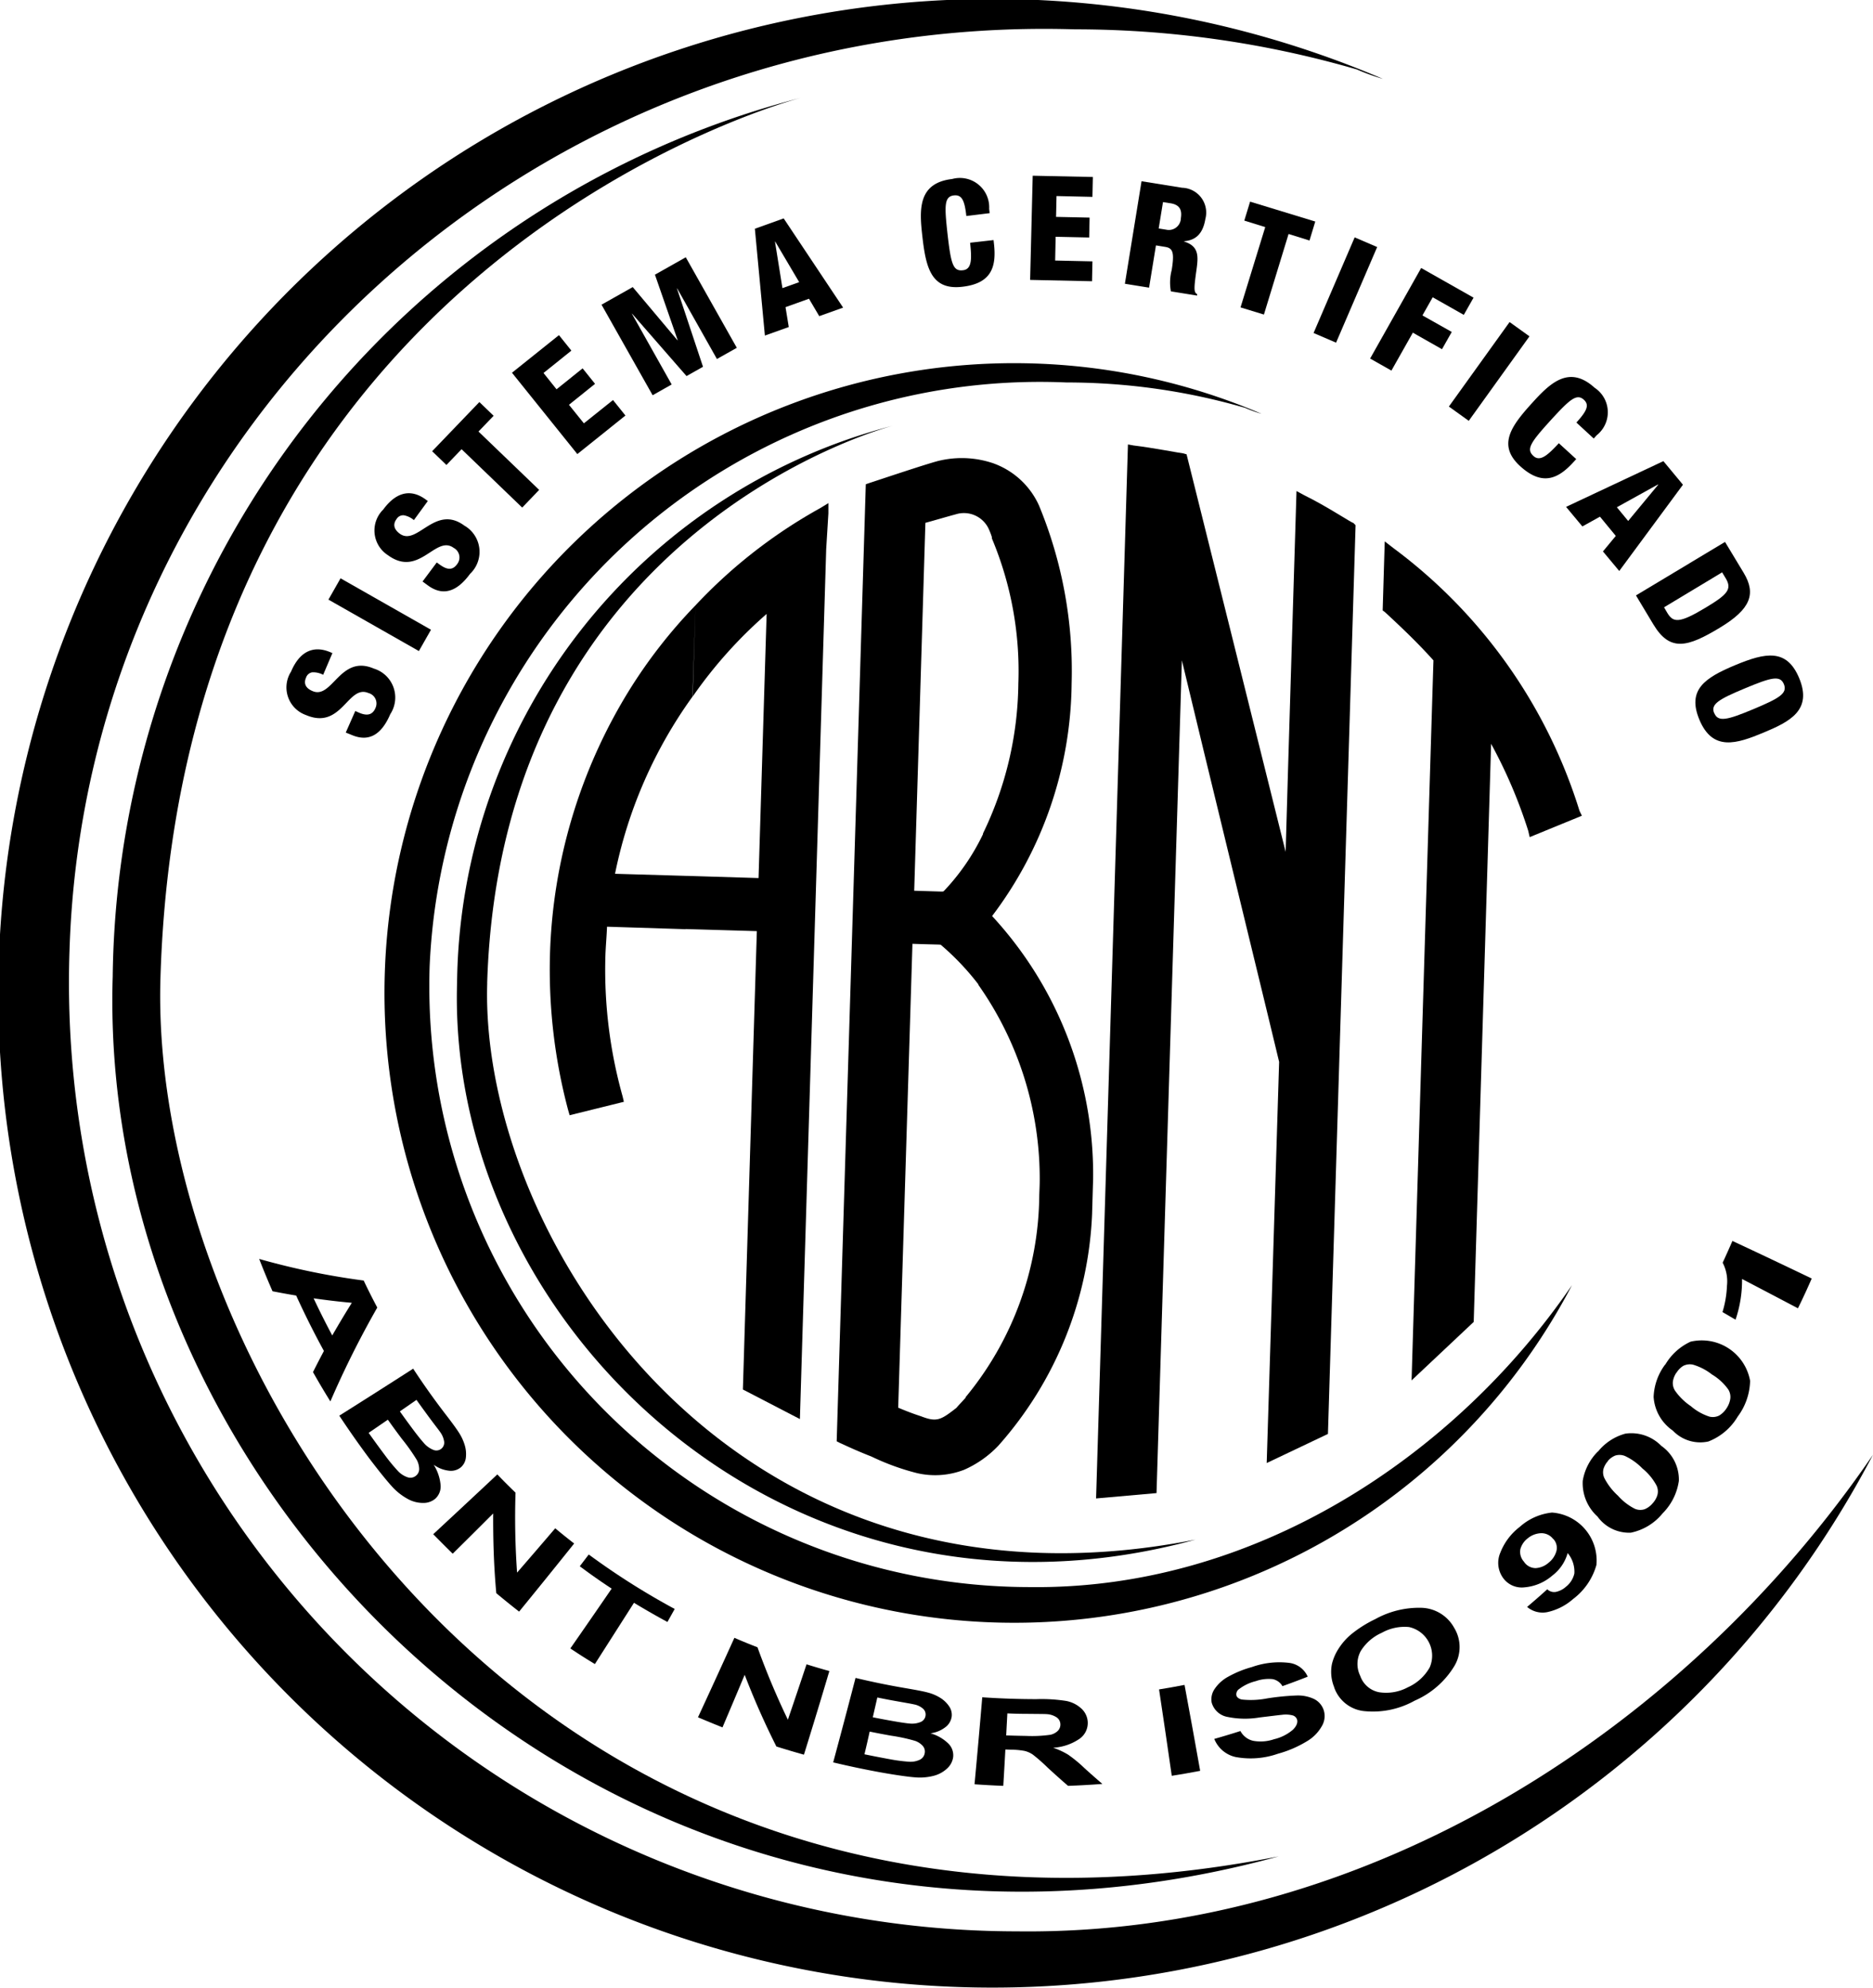
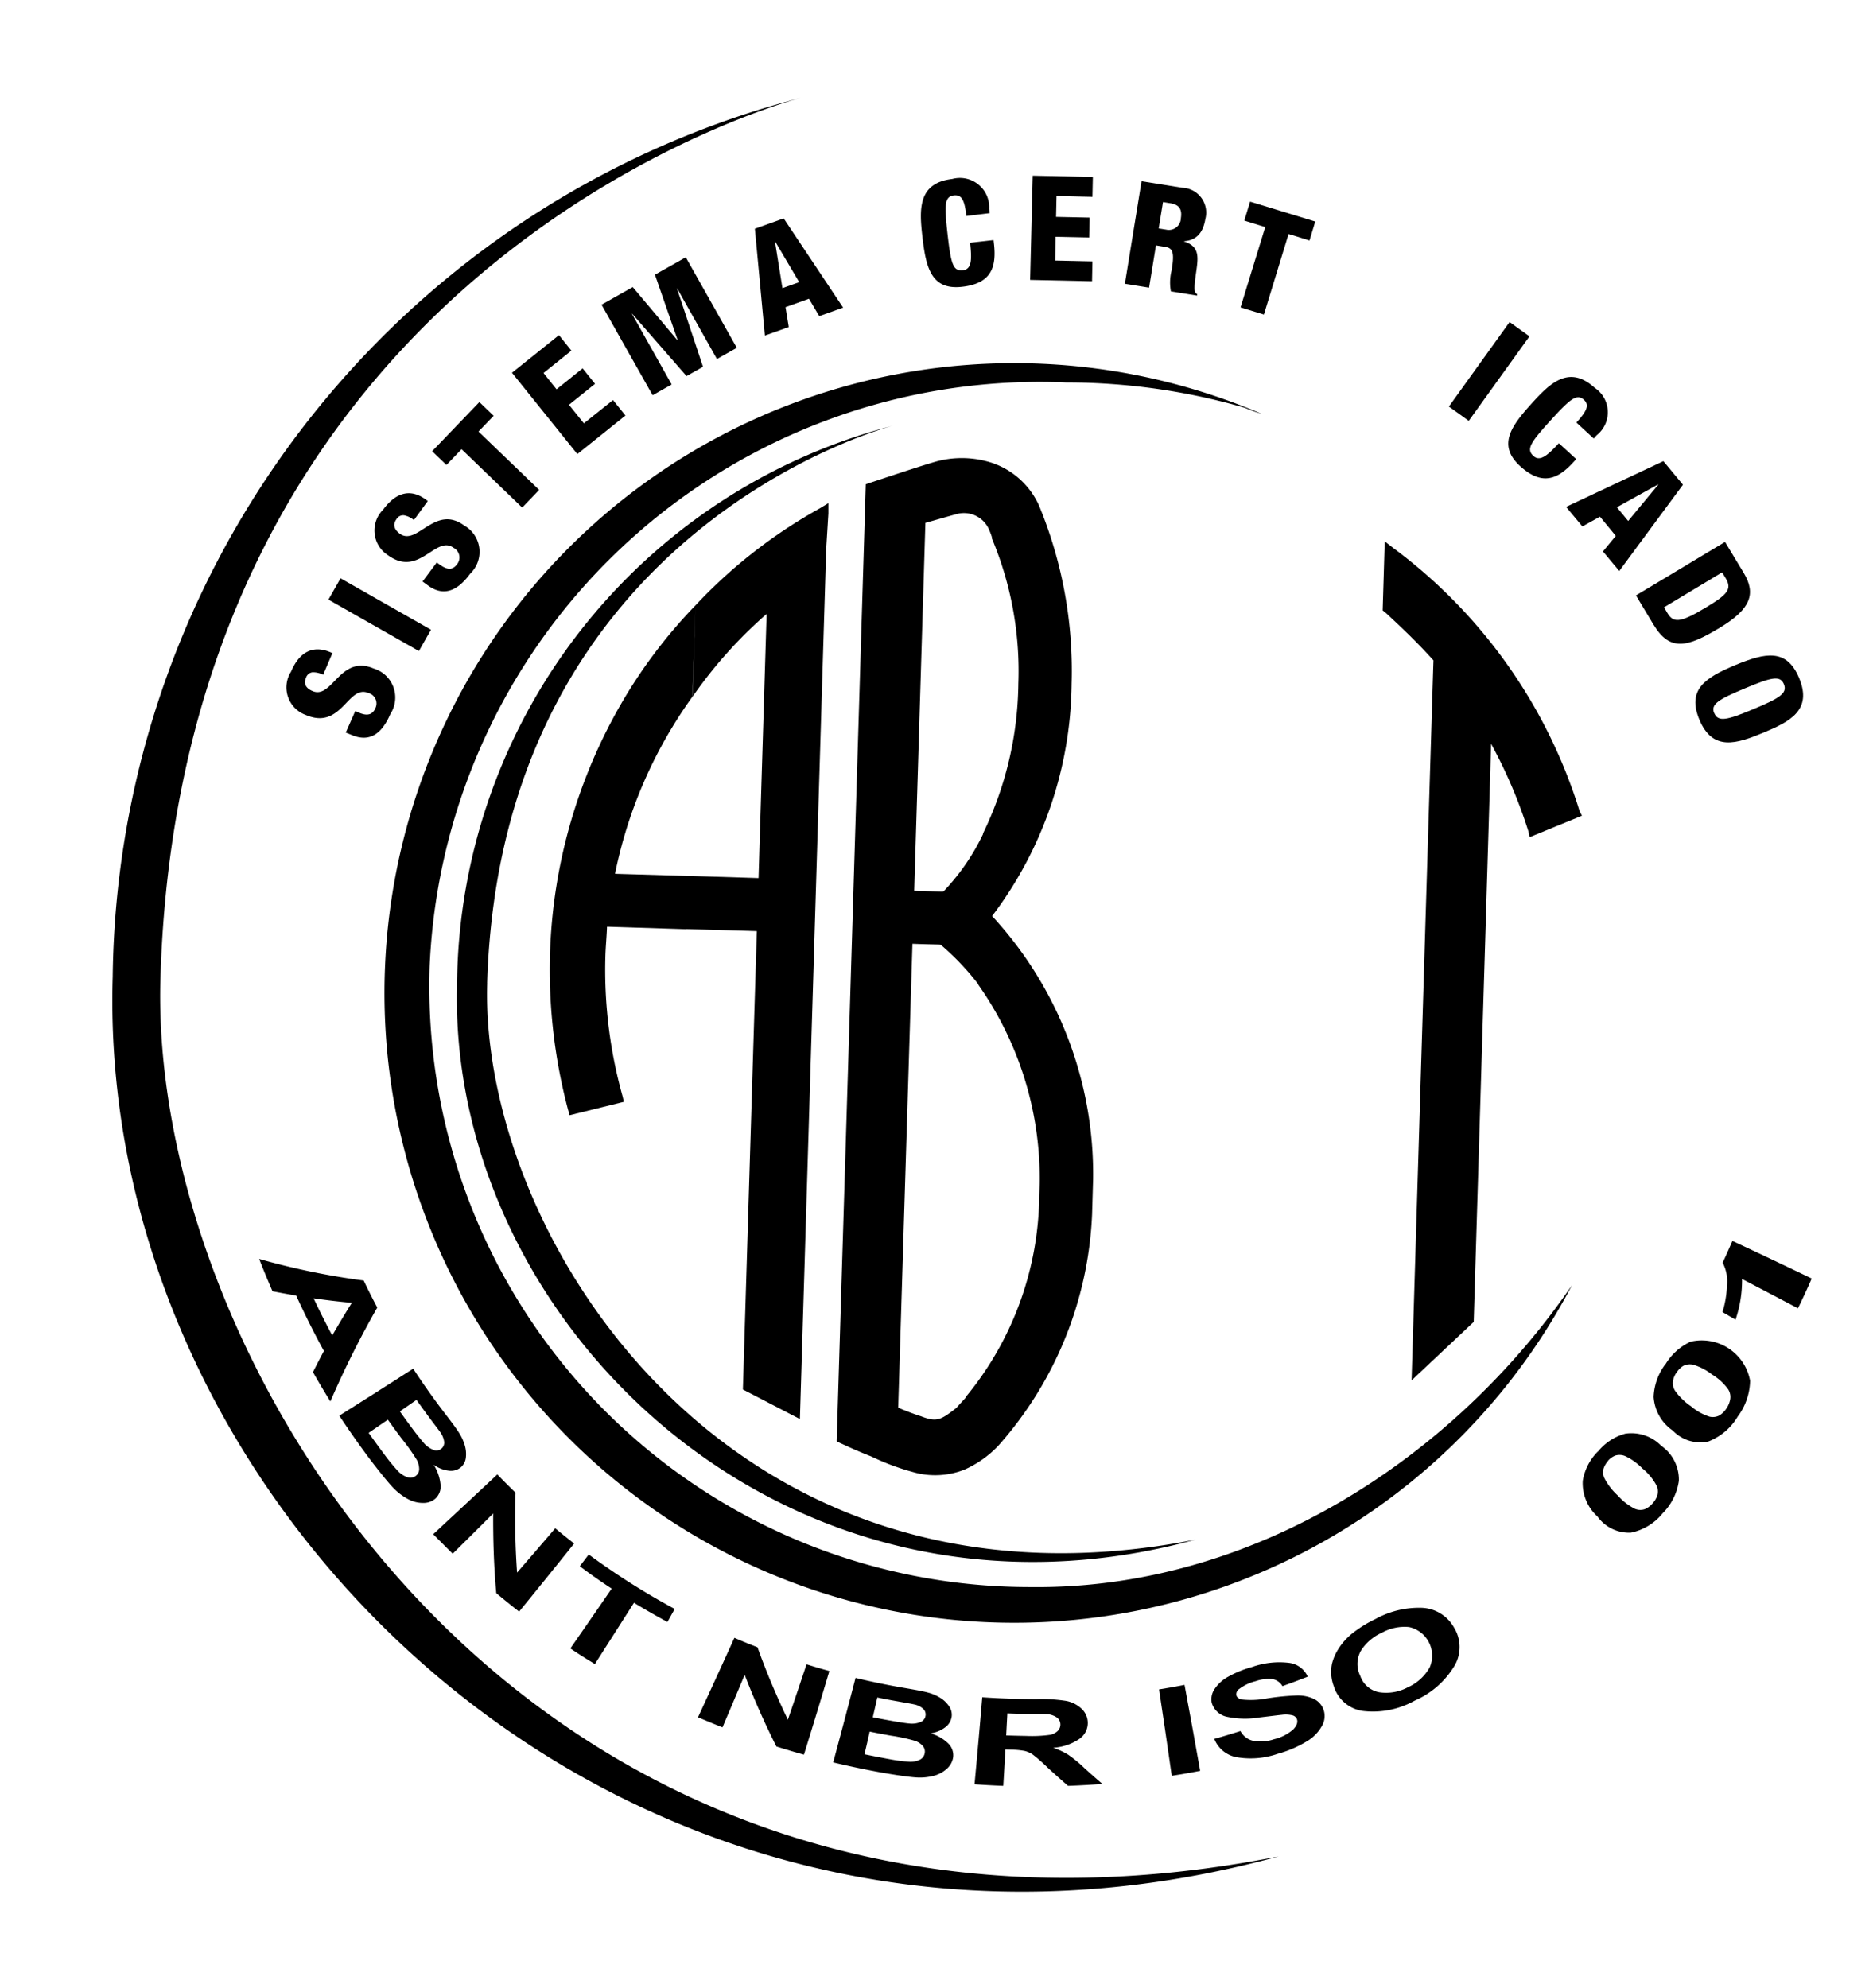
<svg xmlns="http://www.w3.org/2000/svg" width="75.362" height="79.965" viewBox="0 0 75.362 79.965">
  <defs>
    <clipPath id="clip-path">
      <rect id="Retângulo_532" data-name="Retângulo 532" width="75.362" height="79.965" fill="none" />
    </clipPath>
  </defs>
  <g id="Grupo_1026" data-name="Grupo 1026" transform="translate(52)">
    <g id="Grupo_1025" data-name="Grupo 1025" transform="translate(-52 0)" clip-path="url(#clip-path)">
      <path id="Caminho_6381" data-name="Caminho 6381" d="M123.21,90.841a15.3,15.3,0,0,0-4.064-10.594,15.73,15.73,0,0,0,3.2-9.355,17.4,17.4,0,0,0-1.311-7.156,3.2,3.2,0,0,0-1.8-1.687l-.1,3a13.781,13.781,0,0,1,1.067,5.847,14.125,14.125,0,0,1-1.42,6.024l-.191,6.091a13.533,13.533,0,0,1,2.471,7.866c0,.191-.012.414-.018.606a12.909,12.909,0,0,1-2.962,8.117L118,102.532a4.259,4.259,0,0,0,1.4-.981,14.963,14.963,0,0,0,3.769-9.308l.037-1.277Zm-3.972-28.792a3.936,3.936,0,0,0-2.167-.131c-.333.06-2.585.821-2.838.9l-.169.059-1.171,38.5.131.068c.16.067.57.273,1.271.547a9.661,9.661,0,0,0,1.829.665,3.227,3.227,0,0,0,1.888-.131L118.1,99.6c-.131.155-.262.281-.393.435-.628.489-.786.581-1.421.336-.309-.1-.6-.212-.918-.346l.573-18.661c.323.013,1.021.03,1.021.03a1.088,1.088,0,0,1,.117.008,10.486,10.486,0,0,1,1.526,1.608l.191-6.091a8.87,8.87,0,0,1-1.58,2.311c-.033.032-.033.032-.131.032l-1.073-.033.45-14.8c.416-.113.8-.229,1.223-.343a1.1,1.1,0,0,1,1.35.645,2.509,2.509,0,0,1,.117.321Z" transform="translate(-79.228 -43.396)" fill="#000" />
      <path id="Caminho_6382" data-name="Caminho 6382" d="M85.14,68.094a20.431,20.431,0,0,0-5,3.9l-.115,3.671A18.1,18.1,0,0,1,83,72.342l-.325,10.625L79.8,82.879l-.065,2.139,2.872.084c-.016.45-.562,18.439-.562,18.439l2.294,1.19,1.058-35,.088-1.431v-.416Zm-5,3.9a20.356,20.356,0,0,0-2.7,3.47A21.391,21.391,0,0,0,74.284,86a21.946,21.946,0,0,0,.725,6.283l.064.225,2.183-.54-.052-.223a18.843,18.843,0,0,1-.69-5.678c.013-.381.05-.759.064-1.143l3.159.1L79.8,82.88l-2.9-.085a18.43,18.43,0,0,1,3.117-7.126Z" transform="translate(-52.154 -47.644)" fill="#000" />
-       <path id="Caminho_6383" data-name="Caminho 6383" d="M158.161,63.157c-.072,0-1.067-.67-1.976-1.114l-.312-.169s-.364,11.835-.437,14.516c-.663-2.673-3.986-15.993-3.986-15.993l-.131-.038c-.063,0-1.239-.228-2-.318L149.091,60l-1.282,42.4,2.432-.215s.928-30.4,1.02-33.5c.649,2.733,3.913,16.116,3.913,16.152,0,.064-.5,16.139-.5,16.139l2.464-1.171,1.112-36.556Z" transform="translate(-103.707 -42.12)" fill="#000" />
      <path id="Caminho_6384" data-name="Caminho 6384" d="M194.3,83.881A20.858,20.858,0,0,0,186.8,73.3l-.338-.262-.083,2.778.089.065c.68.628,1.333,1.251,1.955,1.945-.01.191-.881,28.964-.881,28.964l2.5-2.352s.656-21.721.7-23.257a19.648,19.648,0,0,1,1.494,3.5l.059.254,2.1-.86Z" transform="translate(-130.746 -51.259)" fill="#000" />
      <path id="Caminho_6385" data-name="Caminho 6385" d="M77.969,98.272A24.168,24.168,0,0,1,53.816,74.088q0-.4.013-.791A24.577,24.577,0,0,1,79.452,49.812h0a25.776,25.776,0,0,1,7.187,1.021,5.367,5.367,0,0,0,.663.24,25.336,25.336,0,1,0,12.49,35.054c-4.735,6.919-12.814,12.261-21.82,12.145" transform="translate(-36.542 -34.426)" fill="#000" />
      <path id="Caminho_6386" data-name="Caminho 6386" d="M62.989,79.89c.555-18.375,16.329-22.426,16.329-22.426a23.413,23.413,0,0,0-17.54,22.4C61.357,93.543,75,106.791,91.491,102.276c-18.826,3.71-28.811-12.306-28.5-22.387" transform="translate(-43.387 -40.34)" fill="#000" />
-       <path id="Caminho_6387" data-name="Caminho 6387" d="M41,77.748A38.157,38.157,0,0,1,2.858,39.571q0-.627.021-1.255C3.519,17.169,21.634.578,43.333,1.233A40.705,40.705,0,0,1,54.676,2.846a8.475,8.475,0,0,0,1.049.38,40,40,0,1,0,19.72,55.348C67.973,69.5,55.214,77.934,40.994,77.748" transform="translate(-0.083 -0.053)" fill="#000" />
      <path id="Caminho_6388" data-name="Caminho 6388" d="M17.346,48.736c.876-29.011,25.779-35.405,25.779-35.405a36.96,36.96,0,0,0-27.7,35.353c-.665,21.6,20.879,42.521,46.911,35.395C32.619,89.936,16.852,64.653,17.346,48.736" transform="translate(-10.89 -9.399)" fill="#000" />
      <path id="Caminho_6389" data-name="Caminho 6389" d="M41.614,90.047l.131.058c.291.131.548.138.68-.176a.434.434,0,0,0-.206-.578.448.448,0,0,0-.077-.028c-.83-.354-1.072,1.5-2.513.886a1.179,1.179,0,0,1-.6-1.745c.385-.906.983-1.034,1.573-.786l.092.039-.372.873a.863.863,0,0,0-.437-.1.313.313,0,0,0-.253.218c-.1.227-.02.42.262.537.8.343,1.105-1.485,2.463-.906a1.218,1.218,0,0,1,.665,1.835c-.28.655-.74,1.18-1.543.84l-.248-.1Z" transform="translate(-27.319 -61.444)" fill="#000" />
      <rect id="Retângulo_529" data-name="Retângulo 529" width="0.986" height="4.186" transform="translate(13.215 24.122) rotate(-60.38)" fill="#000" />
      <path id="Caminho_6390" data-name="Caminho 6390" d="M53.2,69.338l.118.086c.262.188.5.262.7-.017a.434.434,0,0,0-.069-.61.417.417,0,0,0-.07-.046c-.729-.534-1.386,1.218-2.648.292a1.181,1.181,0,0,1-.184-1.835c.582-.794,1.192-.786,1.712-.4l.08.059-.56.767a.857.857,0,0,0-.4-.193.31.31,0,0,0-.3.155c-.146.2-.114.4.131.584.705.515,1.413-1.2,2.6-.324a1.217,1.217,0,0,1,.229,1.94c-.422.577-.988.983-1.693.468l-.218-.16Z" transform="translate(-35.626 -46.711)" fill="#000" />
      <path id="Caminho_6391" data-name="Caminho 6391" d="M59.629,56.181l-.61.634-.574-.553,1.9-1.978.574.553-.61.633,2.442,2.348-.683.711Z" transform="translate(-41.057 -38.11)" fill="#000" />
-       <path id="Caminho_6392" data-name="Caminho 6392" d="M69.189,46.794l1.89-1.513.5.623-1.121.9.524.656,1.049-.843.5.623-1.049.843.6.746,1.172-.937.5.623-1.935,1.551Z" transform="translate(-48.589 -31.799)" fill="#000" />
+       <path id="Caminho_6392" data-name="Caminho 6392" d="M69.189,46.794l1.89-1.513.5.623-1.121.9.524.656,1.049-.843.5.623-1.049.843.6.746,1.172-.937.5.623-1.935,1.551" transform="translate(-48.589 -31.799)" fill="#000" />
      <path id="Caminho_6393" data-name="Caminho 6393" d="M81.244,36.708,82.5,36l1.8,2.141h.01l-.917-2.64,1.241-.7,2.053,3.642-.8.45-1.6-2.84h-.009l1.049,3.153-.663.374-2.188-2.508h-.01l1.6,2.846-.766.433Z" transform="translate(-57.041 -24.451)" fill="#000" />
      <path id="Caminho_6394" data-name="Caminho 6394" d="M101.881,29.985l1.159-.416,2.392,3.589-.961.343-.413-.7-.944.338.131.8-.961.343Zm.819.517h-.01l.3,1.872.674-.241Z" transform="translate(-71.508 -20.783)" fill="#000" />
      <path id="Caminho_6395" data-name="Caminho 6395" d="M126.056,25.677c-.069-.606-.169-.865-.5-.829-.393.045-.381.421-.262,1.51.14,1.235.218,1.551.627,1.5.362-.041.355-.459.286-1.106l.944-.107.016.145c.1.9-.071,1.6-1.282,1.734-1.252.143-1.459-.786-1.6-2.036-.122-1.066-.185-2.138,1.2-2.3a1.179,1.179,0,0,1,1.489,1.2l.02.174Z" transform="translate(-87.174 -16.987)" fill="#000" />
      <path id="Caminho_6396" data-name="Caminho 6396" d="M139.042,23.828l2.42.051-.017.8L140,24.646l-.018.838,1.349.029-.017.8-1.349-.029-.02.956,1.5.033-.016.8-2.491-.054Z" transform="translate(-97.49 -16.759)" fill="#000" />
      <path id="Caminho_6397" data-name="Caminho 6397" d="M152.355,24.57l1.632.262a1,1,0,0,1,.936,1.257c-.1.6-.393.857-.857.894v.012c.6.188.577.581.5,1.138-.117.818-.1.9.029.984l-.008.053L153.536,29a1.971,1.971,0,0,1,.032-.856c.117-.717.043-.884-.262-.933l-.371-.06-.277,1.7-.973-.157Zm.69,1.9.3.048a.484.484,0,0,0,.58-.362.471.471,0,0,0,.012-.1c.051-.312-.031-.54-.419-.6l-.3-.048Z" transform="translate(-106.424 -17.279)" fill="#000" />
      <path id="Caminho_6398" data-name="Caminho 6398" d="M168.247,28.339l-.842-.262.233-.762,2.622.8-.232.763-.842-.262-.992,3.241-.941-.288Z" transform="translate(-117.339 -19.203)" fill="#000" />
-       <rect id="Retângulo_530" data-name="Retângulo 530" width="4.187" height="0.985" transform="translate(52.853 13.396) rotate(-66.741)" fill="#000" />
-       <path id="Caminho_6399" data-name="Caminho 6399" d="M186.741,36.243l2.108,1.193-.393.693-1.251-.708-.413.73,1.18.665-.393.694-1.173-.665-.862,1.526-.857-.485Z" transform="translate(-129.559 -25.462)" fill="#000" />
      <rect id="Retângulo_531" data-name="Retângulo 531" width="4.186" height="0.985" transform="translate(58.297 16.355) rotate(-54.3)" fill="#000" />
      <path id="Caminho_6400" data-name="Caminho 6400" d="M206.029,52.743c.409-.451.539-.7.3-.917-.29-.262-.569-.009-1.311.8-.835.918-1.021,1.186-.717,1.463.269.244.579-.037,1.021-.514l.7.639-.1.109c-.606.669-1.247,1-2.15.18-.934-.847-.372-1.614.474-2.546.721-.794,1.485-1.549,2.518-.612a1.18,1.18,0,0,1,.333,1.635,1.2,1.2,0,0,1-.253.275l-.118.131Z" transform="translate(-142.601 -35.745)" fill="#000" />
      <path id="Caminho_6401" data-name="Caminho 6401" d="M214.983,62.235l.787.949-2.563,3.47-.656-.786.517-.625-.637-.774-.708.393-.656-.787Zm-.207.946-.008-.009-1.657.918.455.552Z" transform="translate(-148.055 -43.684)" fill="#000" />
      <path id="Caminho_6402" data-name="Caminho 6402" d="M224.054,73.1l.754,1.249c.5.834.286,1.451-.96,2.2-1.3.786-2.007.985-2.677-.131l-.7-1.166Zm-2.453,2.63.131.225c.237.393.473.434,1.548-.215.873-.524,1.067-.739.8-1.18l-.143-.236Z" transform="translate(-154.646 -51.299)" fill="#000" />
      <path id="Caminho_6403" data-name="Caminho 6403" d="M228.636,90.973c-.5-1.2.215-1.683,1.442-2.194s2.075-.673,2.574.524c.536,1.289-.372,1.749-1.442,2.194s-2.038.764-2.574-.524m.6-.262c.153.368.518.28,1.573-.161s1.379-.637,1.227-1.006-.513-.27-1.573.172-1.38.637-1.232.994" transform="translate(-160.26 -62.022)" fill="#000" />
      <path id="Caminho_6404" data-name="Caminho 6404" d="M38.026,175.345q-.361-.578-.7-1.18.215-.43.439-.851-.591-1.079-1.116-2.229-.474-.079-.952-.173-.279-.639-.537-1.3a29.4,29.4,0,0,0,4.205.869q.262.552.547,1.087a38.092,38.092,0,0,0-1.884,3.769m.074-2.649q.383-.666.786-1.311-.764-.069-1.538-.181.358.761.749,1.492" transform="translate(-24.732 -118.967)" fill="#000" />
      <path id="Caminho_6405" data-name="Caminho 6405" d="M48.913,184.353q.6.917,1.262,1.782c.262.339.452.594.566.771a1.983,1.983,0,0,1,.248.524,1.239,1.239,0,0,1,.047.5.6.6,0,0,1-.2.393.626.626,0,0,1-.482.138,1.287,1.287,0,0,1-.613-.24,1.841,1.841,0,0,1,.277.81.666.666,0,0,1-.214.558.735.735,0,0,1-.476.169,1.265,1.265,0,0,1-.613-.151,2.4,2.4,0,0,1-.656-.515c-.138-.149-.453-.524-.924-1.145q-.617-.83-1.192-1.7,1.488-.936,2.967-1.887M47.9,186.407l-.776.532q.324.457.656.9a7.153,7.153,0,0,0,.524.636.939.939,0,0,0,.383.249.348.348,0,0,0,.339-.06.341.341,0,0,0,.131-.262.8.8,0,0,0-.1-.381,7.783,7.783,0,0,0-.6-.845q-.284-.377-.558-.764m1.15-.8-.669.463q.219.309.443.611c.262.358.443.573.517.655a.98.98,0,0,0,.385.281.315.315,0,0,0,.438-.32.853.853,0,0,0-.165-.4c-.062-.092-.262-.341-.57-.764q-.191-.262-.378-.524" transform="translate(-32.291 -129.297)" fill="#000" />
      <path id="Caminho_6406" data-name="Caminho 6406" d="M58.589,201q1.293-1.2,2.573-2.4.361.375.733.734a31.449,31.449,0,0,0,.062,3.216q.771-.889,1.535-1.783.376.313.762.612-1.1,1.375-2.215,2.74-.464-.362-.918-.742c-.1-1.08-.131-2.151-.125-3.207q-.811.813-1.628,1.619-.393-.385-.786-.786" transform="translate(-41.152 -139.286)" fill="#000" />
      <path id="Caminho_6407" data-name="Caminho 6407" d="M77.039,213.161q.836-1.2,1.664-2.408-.656-.43-1.283-.9l.361-.473a29.269,29.269,0,0,0,3.458,2.191l-.292.524q-.682-.369-1.346-.772-.787,1.235-1.573,2.464-.5-.3-.982-.624" transform="translate(-54.092 -146.845)" fill="#000" />
      <path id="Caminho_6408" data-name="Caminho 6408" d="M94.214,223.784q.741-1.6,1.466-3.2.461.2.929.38a30.576,30.576,0,0,0,1.223,2.915q.379-1.113.751-2.229.458.143.918.271-.5,1.685-1.023,3.364-.556-.155-1.108-.329a31.443,31.443,0,0,1-1.276-2.884q-.443,1.058-.893,2.115-.5-.2-.991-.408" transform="translate(-66.131 -154.697)" fill="#000" />
      <path id="Caminho_6409" data-name="Caminho 6409" d="M113.342,225.986q.994.238,2,.409c.393.068.7.123.889.174a1.8,1.8,0,0,1,.51.214,1.173,1.173,0,0,1,.355.337.6.6,0,0,1,.107.425.642.642,0,0,1-.262.428,1.242,1.242,0,0,1-.59.24,1.681,1.681,0,0,1,.712.405.664.664,0,0,1,.2.553.757.757,0,0,1-.232.446,1.237,1.237,0,0,1-.533.3,2.217,2.217,0,0,1-.787.065c-.191-.014-.655-.071-1.375-.2q-.954-.174-1.9-.4.458-1.7.9-3.4m.569,2.156q-.1.459-.211.918.513.106,1.028.2a6.593,6.593,0,0,0,.769.1.875.875,0,0,0,.429-.08.355.355,0,0,0,.2-.274.345.345,0,0,0-.077-.28.744.744,0,0,0-.316-.207,6.98,6.98,0,0,0-.954-.206q-.436-.077-.872-.166m.309-1.363-.18.787q.346.071.694.132c.413.076.673.111.776.119a.923.923,0,0,0,.451-.059.323.323,0,0,0,.2-.249.312.312,0,0,0-.092-.281.769.769,0,0,0-.372-.18c-.1-.025-.393-.073-.885-.162q-.3-.055-.592-.116" transform="translate(-78.912 -158.484)" fill="#000" />
      <path id="Caminho_6410" data-name="Caminho 6410" d="M131.447,232.09q.163-1.749.311-3.5,1.084.074,2.175.075a6.434,6.434,0,0,1,1.2.072,1.234,1.234,0,0,1,.613.307.785.785,0,0,1,.256.54.775.775,0,0,1-.324.672,2.093,2.093,0,0,1-1.067.364,3.049,3.049,0,0,1,.6.277,5.375,5.375,0,0,1,.656.54q.355.323.725.639-.69.052-1.382.077-.425-.367-.831-.743a6.837,6.837,0,0,0-.583-.512,1,1,0,0,0-.329-.149,3.051,3.051,0,0,0-.555-.051l-.224-.008q-.04.732-.084,1.463-.575-.022-1.151-.063m1.265-1.966q.4.014.8.02a5.308,5.308,0,0,0,.977-.045.616.616,0,0,0,.3-.155.353.353,0,0,0,.106-.262.342.342,0,0,0-.147-.282.8.8,0,0,0-.393-.131c-.086-.008-.343-.007-.771-.012q-.412,0-.822-.019-.024.444-.047.89" transform="translate(-92.236 -160.311)" fill="#000" />
      <path id="Caminho_6411" data-name="Caminho 6411" d="M156.8,230.578q-.249-1.74-.511-3.475.514-.083,1.025-.182.322,1.728.629,3.457-.57.11-1.143.2" transform="translate(-109.653 -159.14)" fill="#000" />
      <path id="Caminho_6412" data-name="Caminho 6412" d="M163.446,226.958q.524-.149,1.049-.316a.773.773,0,0,0,.512.393,1.673,1.673,0,0,0,.842-.064,1.794,1.794,0,0,0,.759-.383c.149-.149.2-.287.165-.41a.262.262,0,0,0-.175-.165,1.132,1.132,0,0,0-.43-.024c-.131.012-.434.051-.9.106a3.493,3.493,0,0,1-1.293-.021.806.806,0,0,1-.637-.578.731.731,0,0,1,.115-.541,1.539,1.539,0,0,1,.552-.5,4.228,4.228,0,0,1,.952-.387,3.288,3.288,0,0,1,1.493-.169.942.942,0,0,1,.752.556q-.506.2-1.017.381a.581.581,0,0,0-.393-.282,1.561,1.561,0,0,0-.68.081,1.81,1.81,0,0,0-.668.317.252.252,0,0,0-.111.256c.02.08.089.131.207.165a3.408,3.408,0,0,0,1.025-.043,9.919,9.919,0,0,1,1.2-.118,1.526,1.526,0,0,1,.688.139.767.767,0,0,1,.393.452.786.786,0,0,1-.068.628,1.642,1.642,0,0,1-.612.625,4.529,4.529,0,0,1-1.165.5,3.313,3.313,0,0,1-1.7.131,1.2,1.2,0,0,1-.857-.726" transform="translate(-114.585 -157.005)" fill="#000" />
      <path id="Caminho_6413" data-name="Caminho 6413" d="M179.572,219.738a1.622,1.622,0,0,1-.093-.933,1.968,1.968,0,0,1,.279-.637,2.472,2.472,0,0,1,.5-.564,4.805,4.805,0,0,1,.965-.608,3.63,3.63,0,0,1,1.879-.455,1.552,1.552,0,0,1,1.293.8,1.485,1.485,0,0,1,.01,1.543,3.5,3.5,0,0,1-1.6,1.394,3.44,3.44,0,0,1-2.067.414,1.43,1.43,0,0,1-1.168-.949m1.049-.462a1,1,0,0,0,.759.656,1.846,1.846,0,0,0,1.159-.2,1.883,1.883,0,0,0,.877-.8,1.18,1.18,0,0,0-.831-1.622,1.871,1.871,0,0,0-1.092.228,1.9,1.9,0,0,0-.851.735,1.084,1.084,0,0,0-.022,1" transform="translate(-125.888 -151.861)" fill="#000" />
-       <path id="Caminho_6414" data-name="Caminho 6414" d="M203.08,207.531q.416-.351.821-.717a.4.4,0,0,0,.342.106.875.875,0,0,0,.408-.207.941.941,0,0,0,.34-.536,1.167,1.167,0,0,0-.27-.821,1.72,1.72,0,0,1-.619.908,1.958,1.958,0,0,1-1.117.471.925.925,0,0,1-.873-.393,1.039,1.039,0,0,1-.1-1,2.4,2.4,0,0,1,.78-1.037,2.3,2.3,0,0,1,1.3-.578,1.934,1.934,0,0,1,1.787,2.107,2.594,2.594,0,0,1-.94,1.372,2.316,2.316,0,0,1-1.027.524.964.964,0,0,1-.821-.206m1.049-2.731a.592.592,0,0,0-.5-.235.89.89,0,0,0-.532.211.817.817,0,0,0-.288.425.585.585,0,0,0,.14.506.565.565,0,0,0,.472.262.858.858,0,0,0,.524-.218.9.9,0,0,0,.312-.464.524.524,0,0,0-.123-.49" transform="translate(-141.645 -142.879)" fill="#000" />
      <path id="Caminho_6415" data-name="Caminho 6415" d="M213.916,193.794a2.124,2.124,0,0,1,1.108-.727,1.683,1.683,0,0,1,1.442.491,1.657,1.657,0,0,1,.708,1.407,2.314,2.314,0,0,1-.656,1.311,2.219,2.219,0,0,1-1.274.775,1.562,1.562,0,0,1-1.344-.649,1.808,1.808,0,0,1-.594-1.437,2.16,2.16,0,0,1,.61-1.18m.406.385a.811.811,0,0,0-.181.316.545.545,0,0,0,.037.372,2.5,2.5,0,0,0,.546.706,2.28,2.28,0,0,0,.675.524.557.557,0,0,0,.4.019.829.829,0,0,0,.309-.225.879.879,0,0,0,.2-.337.555.555,0,0,0-.034-.393,2.264,2.264,0,0,0-.569-.686,2.384,2.384,0,0,0-.7-.5.584.584,0,0,0-.393-.016.785.785,0,0,0-.291.21" transform="translate(-149.623 -135.394)" fill="#000" />
      <path id="Caminho_6416" data-name="Caminho 6416" d="M223.327,181.538a2.291,2.291,0,0,1,1.02-.927,1.976,1.976,0,0,1,2.374,1.473c.008.033.015.067.021.1a2.492,2.492,0,0,1-.5,1.442,2.361,2.361,0,0,1-1.18,1,1.523,1.523,0,0,1-1.429-.438,1.783,1.783,0,0,1-.773-1.357,2.325,2.325,0,0,1,.463-1.3m.456.324a.859.859,0,0,0-.143.351.57.57,0,0,0,.083.372,2.422,2.422,0,0,0,.637.625,2.18,2.18,0,0,0,.743.421.568.568,0,0,0,.408-.047.915.915,0,0,0,.283-.28.948.948,0,0,0,.153-.376.565.565,0,0,0-.083-.393,2.177,2.177,0,0,0-.656-.6,2.275,2.275,0,0,0-.76-.393.593.593,0,0,0-.393.05.838.838,0,0,0-.262.262" transform="translate(-156.325 -126.637)" fill="#000" />
      <path id="Caminho_6417" data-name="Caminho 6417" d="M235.708,168.692q-.263.606-.552,1.193-1.122-.591-2.249-1.18a4.917,4.917,0,0,1-.262,1.638l-.525-.307a4.129,4.129,0,0,0,.18-1.056,1.617,1.617,0,0,0-.173-.929q.2-.433.393-.876,1.6.747,3.188,1.511" transform="translate(-162.814 -117.254)" fill="#000" />
    </g>
  </g>
</svg>